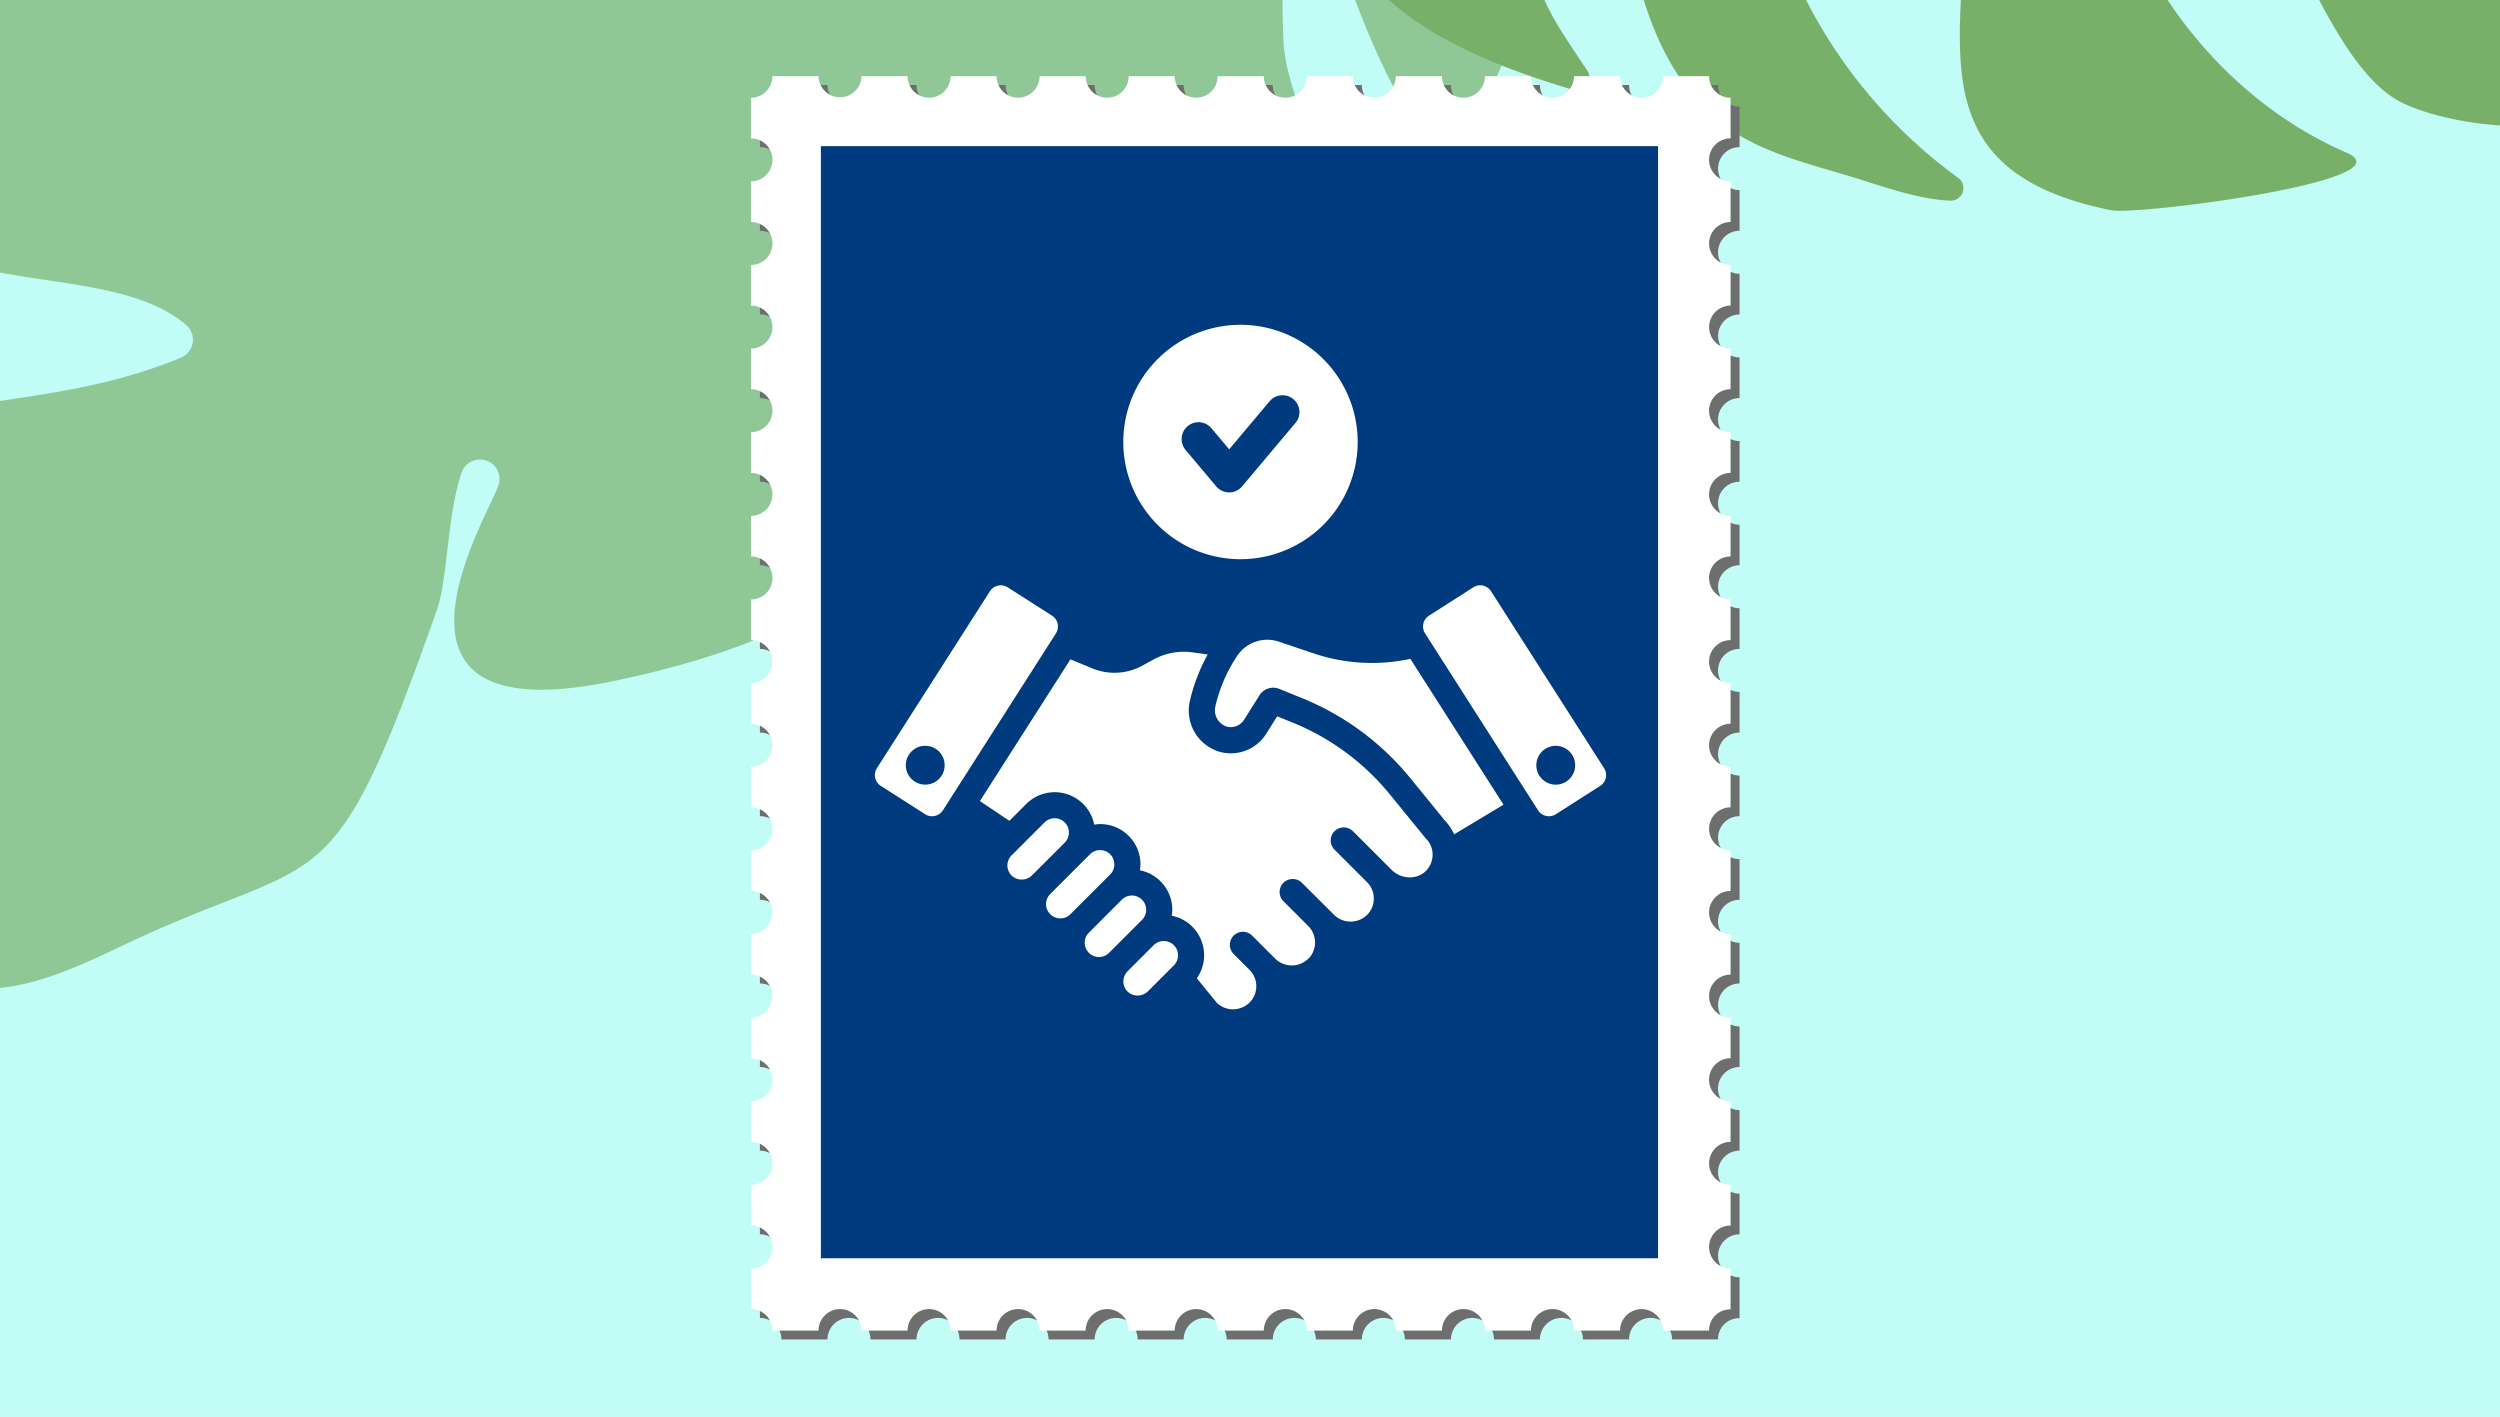
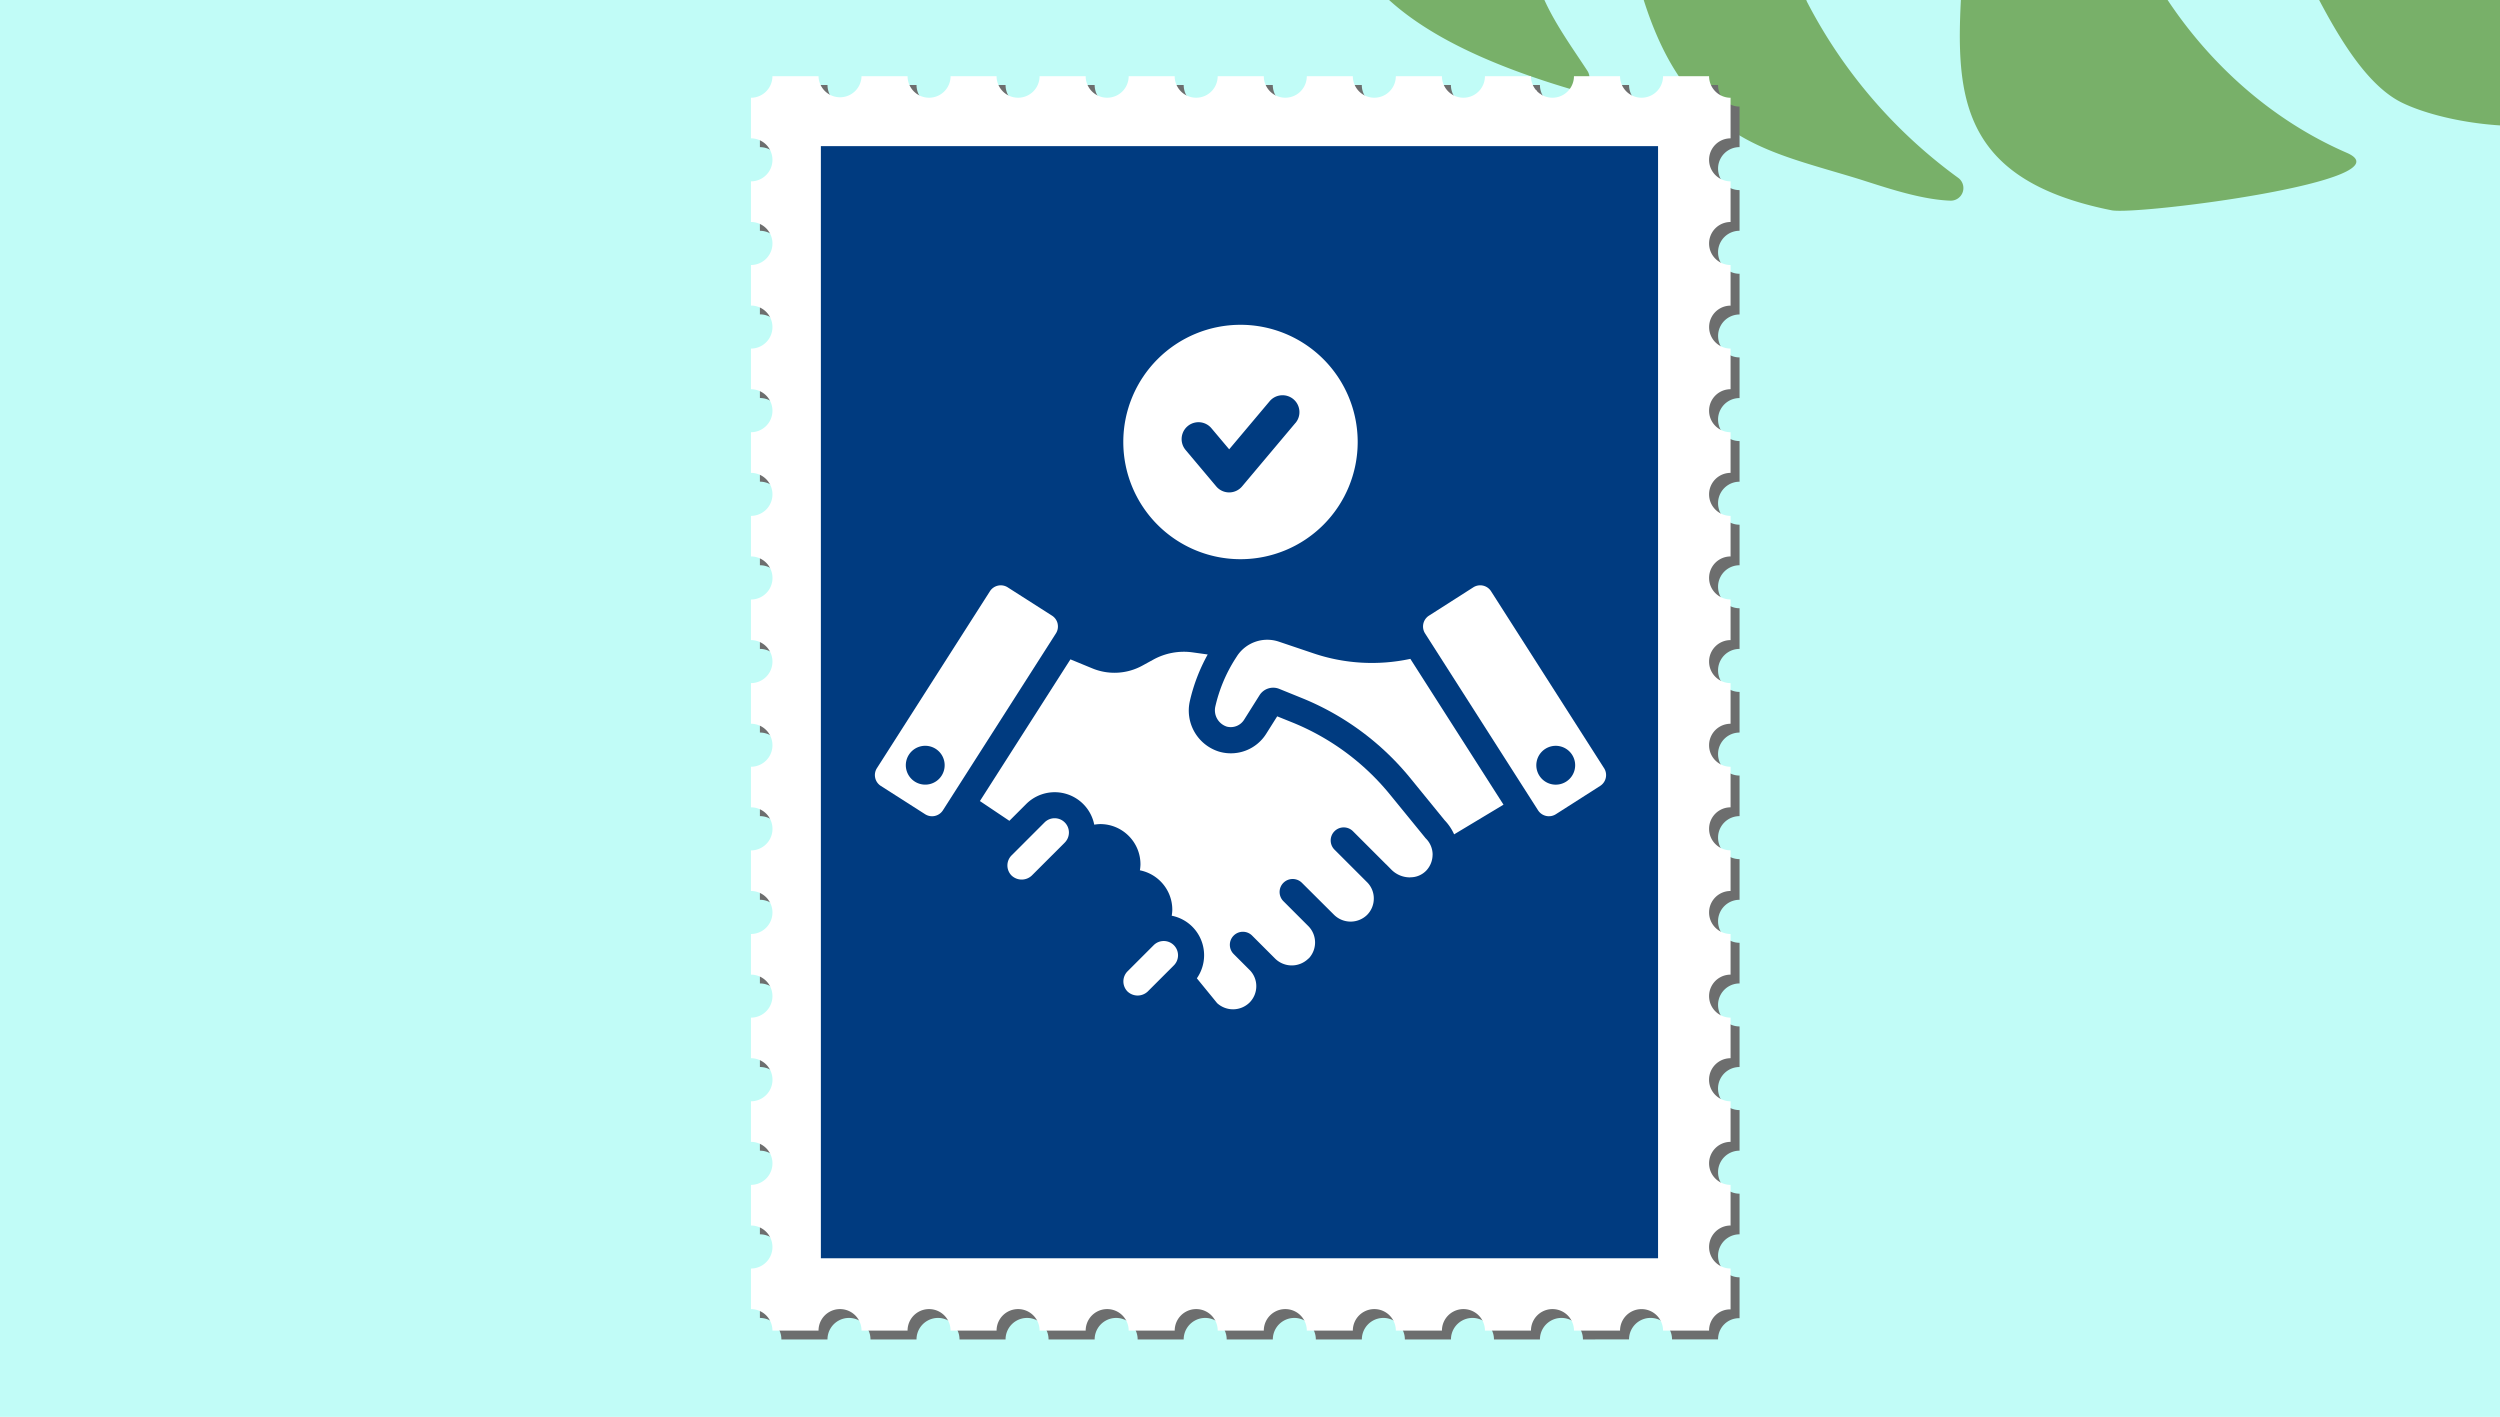
<svg xmlns="http://www.w3.org/2000/svg" width="263" height="149.053" viewBox="0 0 263 149.053">
  <defs>
    <clipPath id="clip-path">
      <rect id="Rectangle_17386" data-name="Rectangle 17386" width="263" height="149" transform="translate(677 1101)" fill="#f9d649" />
    </clipPath>
    <clipPath id="clip-path-2">
      <rect id="Rectangle_17382" data-name="Rectangle 17382" width="163.833" height="375.775" transform="translate(0 0)" fill="#78b069" />
    </clipPath>
    <clipPath id="clip-path-3">
      <rect id="Rectangle_17383" data-name="Rectangle 17383" width="172.808" height="207.647" transform="translate(0 0)" fill="#78b069" />
    </clipPath>
    <clipPath id="clip-path-4">
      <rect id="Rectangle_17384" data-name="Rectangle 17384" width="170.539" height="381.655" fill="#78b069" />
    </clipPath>
    <clipPath id="clip-path-6">
      <rect id="Rectangle_8118" data-name="Rectangle 8118" width="104.002" height="132.908" transform="translate(0 0)" fill="none" />
    </clipPath>
    <clipPath id="clip-path-7">
      <rect id="Rectangle_15577" data-name="Rectangle 15577" width="88.071" height="116.999" fill="#003b80" />
    </clipPath>
    <clipPath id="clip-path-8">
      <rect id="Rectangle_19612" data-name="Rectangle 19612" width="76.921" height="72.009" transform="translate(0 0)" fill="none" />
    </clipPath>
  </defs>
  <g id="leadership-and-conflict-resolution-t" transform="translate(-552.155 -1441.355)">
    <g id="Group_638571" data-name="Group 638571" transform="translate(19.257 867.744)">
      <rect id="Rectangle_17381" data-name="Rectangle 17381" width="263" height="149.053" transform="translate(532.898 573.611)" fill="#c1fcf7" />
      <g id="Mask_Group_632969" data-name="Mask Group 632969" transform="translate(-144.102 -527.389)" clip-path="url(#clip-path)">
        <g id="Group_638335" data-name="Group 638335" transform="translate(472.56 775.326)">
          <g id="Group_638329" data-name="Group 638329" transform="matrix(0.996, -0.087, 0.087, 0.996, 0, 130.364)" opacity="0.423">
            <g id="Group_638328" data-name="Group 638328" transform="translate(0 0)" clip-path="url(#clip-path-2)">
              <path id="Path_1574493" data-name="Path 1574493" d="M121.084,329.354c9.122,8.463,11.22,22.778,13,32.736,1.018,5.7,21.026-3.66,25.117-7.535,7.7-7.294-17.913-52.068-39.522-60.984a.09.09,0,0,1,.064-.169c32.864,8.707,30.79,31.483,38.6,35.715,6.935,3.758,3.859-8.326,1.846-11.735-3.6-6.106-12.568-10.476-13.215-17.964a1.622,1.622,0,0,1,1.856-1.781c4.285.777,8.639,7.523,11.825,10.762,3.248,3.3,8.759-20.72-11.894-29.016-7.157-2.874-26.62-7.4-30.922-14.673-4.218-7.129,40.525,12.467,40.3,9.426-1.321-17.72-52.041-22.464-63.806-44.609-1.638-3.081,13.27,7.331,14.943,8.532,9.969,7.144,36.862,13.327,37.557,6.681,2.4-22.943-28.113-20.442-38.838-27.441-8.507-5.552-24.294-15-26.336-26.041a119.9,119.9,0,0,0,18.969,14.43c52.113,33.775,34.493,5.666,36.894,2.438,4.929-6.627-18.827-13.7-25.647-18.663-29.616-21.556-30.112-31.747-27.045-29.835,14.014,8.741,21.292,33.3,43.8,25.369a1.02,1.02,0,0,0,.669-.92c.145-4.267-6.992-3.954-9.764-8.062-1.988-2.948,6.348.777,5.823-1.608-2.006-9.125-37.034-12.248-39.982-27.046A1.162,1.162,0,0,1,86.757,146c6.527,1.643,20.922,20.307,30.2,4.773,4.43-7.422-26.219-26.148-49.185-46.915-13.281-12.009-4.235-12.365,1.144-5.648,2.7,3.369,24.077,25.563,30.955,20.267,17.513-13.49-38.835-35.511-48.2-53.7C49.927,61.386,82.641,91.846,87.77,84.9c13.153-17.811-20.514-23.4-23.315-25.934C44.526,40.9,41.293,40.22,38.583,35.55,35.356,29.994,36.705-1.228,28.847.037c-8.687,1.4,3.538,31.289,3.063,37.33C25.736,53.762-.942,72.51,2.743,73.893,8.892,76.2,8.6,83.978,10.39,90.552c2.294,8.44,21.887-30.957,21.594-23.228-.495,13.158-27.357,37.052-29.776,39.925-6.422,7.624,3.071,5.328,4.462,6.664,2.448,2.349-2.839,7.741-4.158,12.648-2.7,10.041,26.979-20.534,34.856-35.735a.492.492,0,0,1,.9.085c3.588,12.109-24.125,31.507-28.066,42.971-2.3,6.684,22.321-12.3,22.4-6.933.092,6.676-23.126,12.008-23.649,25.888a2.283,2.283,0,0,0,2.391,2.376c14.681-.889,24.553-25.352,35.982-25.085,4.885.114-1.147,13.6-15.806,25.515-4.25,3.456-30.112,10.267-24.707,13.831,5.671,3.74,15.124-4.436,21.793-3.879a.506.506,0,0,1,.416.69c-2.489,6.029-19.638,11.9-18.413,12.414,6.091,2.57.378,9.737,4.939,14.644,3.742,4.026,27.927-18.1,37.507-32.262,9.311-13.768,3.82,11.452-2.13,16.558-13.4,11.5-6.714,11.21-14.039,16.664C19.7,207.1,23.319,206.311,23.7,218.75c.221,7.3,33.648-26.026,40.918-29.2,1.486,10.7-22.7,22.95-29.3,27.982-2.958,2.252-4.77,5.427-7.467,8.119C25.029,228.461,20.184,229.6,17.78,232c-5.628,5.617-2.668,12.7,4.549,8.277a.5.5,0,0,1,.762.346c.724,5.278-8.819,6.035-8.181,11.1.866,6.855,19.232,2.591,19.732,4.879,1.366,6.246-24.956,7.015-20.544,19.359.752,1.714,5.939,3.292,6.5,1.809,3.681-9.8,18.986-9.378,27.1-13.2,7.938-3.738,17.841-12.489,27.26-11.924a1.3,1.3,0,0,1,.98,1.99c-11.626,18.575-54.723,8.7-52.624,34.4.42,5.136-9.112,7.268-4.733,13.1,2.961,3.947,13.27,3.128,18.991,1.485,12.228-3.514,21.621-13.149,32.5-17.979-27.447,21.826-32.232,26.976-32.692,36.467-.306,6.323.3,18.912,5.681,21.195,0,0,15.253-30.266,36.44-41.662,5.561-2.989-24.105,13.131-25.058,43.2-.565,17.852,20.068,22.39,30.716,30.4,5.047,3.8-3.519-13.569,8.794-27.422,3.384-3.809.2-21.21,6.244-26.008-3.2,9.568-1.759,53.3,13.375,50.107,16.072-3.4,13.348-29.6,7.515-42.566" transform="translate(0.001 -0.001)" fill="#78b069" />
            </g>
          </g>
          <g id="Group_638330" data-name="Group 638330" transform="translate(281.538 317.531) rotate(-77)" clip-path="url(#clip-path-3)">
            <path id="Path_1574494" data-name="Path 1574494" d="M139.189,38.2c-8.991.276-17.62,6.029-26.549,7.249a9.636,9.636,0,0,1-5.3-.589C127.484,9.492,143,18.2,149.809,6.227c2.057-3.615,2.231-4.151-1.862-5.665-12.8-4.731-33.837,21.408-43.785,41.814-6.415-7.658-5.452-26.734-19.206-30.125C58.159,3.643,32.064,27.412,47.81,28.522c5.442.383,33.743-2.5,30.936,8.818-1.569,6.327-24.112-1.763-29.472-1.74-13.954.057-31.3,19.284-27.132,20.477,16.462,4.71,47.118-7.223,51.645-2.8,2.783,2.716-5.362,4.378-7.275,4.97C36.485,67.543,5.591,41.752,2.743,90.092a1.33,1.33,0,0,0,2.279,1.014c2.54-2.651,5.016-5.558,8.118-7.341,11.547-6.641,32.535-7.823,37.915-9.274,3.358-.906,14.724-6.587,17.694-2.86,8.007,10.045-44.861,11.713-61.586,28.42C.736,106.47.956,112.512.4,120.936c-.179,2.7-.746,7.112-.088,10.456a1.328,1.328,0,0,0,2.538.208,52.837,52.837,0,0,1,14.394-19.577c1.444-1.241,33.091-19.5,36.254-2.722,1.361,7.22-7.891,11.369-12.989,13.656-17.515,7.858-38.115.111-37.372,25.165.082,2.77,10.127,29.941,11.46,22.75,4.823-26.016,34.234-40.42,34.849-27.614.47,9.772-26,21.37-28.422,32.162-1.289,5.731-.227,19.309,7.75,25.241,5.3,3.942,10.752,4.916,17.05,5.948,33.064,5.419,26.062-11.48,24.875-25.16-.873-10.063-6.15-32.83-2.5-37.1,4.422-5.168,10.1,16.484,10.662,20.068,3.822,24.338-4.609,26.685-5.342,33.457-.518,4.795,15.851-2.885,20.007-15.157,4.825-14.247-6.728-43.935-11.069-58.33-3.255-10.789,7.234-20.118,8.264-15.01,11.037,54.687,8.2,62.1,20.267,59.927,38.392-6.915-16.462-74.633-12.181-82.046,4.213-7.293,12.508,8.853,14.521,11.356,25.123,31.257,17.877,37.892,19.4,57.246a1.328,1.328,0,0,0,2.062.988c7.543-5.014,29.444-19.3,27.192-37.23-1.927-15.338-26.231-20.23-37.142-27.93-13.68-9.655-16.136-11.984-16.734-15.36-1.868-10.54,29.63,7.989,33.456,10.085,17.494,9.579,20.983,15.04,26.047,31.012a1.331,1.331,0,0,0,2.557-.075c8.471-33.208-3.922-79.982-30.985-79.149" transform="translate(0 0.001)" fill="#78b069" />
          </g>
          <g id="Group_638332" data-name="Group 638332" transform="translate(198.144 416.966) rotate(-160)">
            <g id="Group_638331" data-name="Group 638331" clip-path="url(#clip-path-4)">
              <path id="Path_1574495" data-name="Path 1574495" d="M164.255,108.341c.4-8.772,12.288-30.674,2.294-35.556-8.567-4.186-22.726,4.283-31.744.836a2.045,2.045,0,0,1-.642-3.4c18.247-16.716,40.022-11.068,21.457-46.644-4.133-7.92-8.854-23.04-19.89-23.564-7.219-.343-13.021,6.049-17.57,10.613-16.13,16.186-18.7,10.337-18.367,43.892.033,3.359,2.409,9.745,2.5,14.437a2.051,2.051,0,0,1-4.094.2c-.244-2.846,5.666-30.2-18.282-15.435-41.929,25.854-14.181,42.06-16.3,55.732C61.065,125.846,58.062,90.9,45.257,93.4c-3.345.652-9.752,9.6-12.459,11.972-2.989,2.625-10.615,7.368-11.666,11.344-1.929,7.289,12.181,16.55,15.453,24.5,10.279,24.975,6.657,39.423,2.481,34.521-4.359-5.119-2.872-20.317-6.372-25.717-1.391-2.147-14.856-17.717-16.94-12.606-2.533,6.216-.966,16.052-3.436,22.392-18.79,48.227,10.3,38.164,11.1,74.3a2.045,2.045,0,0,1-3.414,1.59c-5.293-4.982-9.839-18.728-15.629-15.513-1.7.945-15.33,56.908,16.207,96.856,4.195,5.313,10.157,8.684,14.629,13.725,1.374,1.548-.294,3.877-4.22,11.73-7.024,14.047-12.24,17.971-16.746,23.522-2.061,2.54-8.881,8.9-8.055,12.023,1.334,5.057,7.967,6.255,14.885-6.059,30.985-55.134,16.669-32.373,32.8-41.023,4.238-2.272,4.494-5.5,7.228-9.17,10.379-13.954,20.476-4.73,53.036-31.107,2.71-2.2,7.472-7.6,6.181-11.446-1.68-5-7.36-3.5-12.048-4.262-22.168-3.593-19.123-.047-31.692,1.623a2.048,2.048,0,0,1-1.8-3.414c6.143-6.268,26.765-6.291,32.363-9.6,7.273-4.29,8.7-11.327,11.727-18.6,6.465-15.547,21.176-16.7,21.791-34.956.155-4.668-10.667-.263-22.377-.069-5.417.09-15.4-.7-7.895-4.96,4.394-2.493,16.719-5.19,34.205-6.295,11.491-.726,4.827-12.521,11.534-22.544,3.325-4.969,7.376-7.778,7.967-14.27,2.392-26.307-6.922-17.933-26.839-24.577C127.8,134.16,114.774,127.132,121,125.067c6.153-2.041,17.369-1.557,22.606-2.04,12.471-1.155,22.753,8.383,22.52,2.15-.221-5.872-2.147-10.82-1.869-16.836" transform="translate(-0.001 0)" fill="#78b069" />
            </g>
          </g>
          <g id="Group_638334" data-name="Group 638334" transform="translate(325.541 475.168) rotate(-160)" opacity="0.68">
            <g id="Group_638333" data-name="Group 638333" transform="translate(0 0)" clip-path="url(#clip-path-4)">
-               <path id="Path_1574496" data-name="Path 1574496" d="M164.255,108.341c.4-8.772,12.288-30.674,2.294-35.556-8.567-4.186-22.726,4.283-31.744.836a2.045,2.045,0,0,1-.642-3.4c18.247-16.716,40.022-11.068,21.457-46.644-4.133-7.92-8.854-23.04-19.89-23.564-7.219-.343-13.021,6.049-17.57,10.613-16.13,16.186-18.7,10.337-18.367,43.892.033,3.359,2.409,9.745,2.5,14.437a2.051,2.051,0,0,1-4.094.2c-.244-2.846,5.666-30.2-18.282-15.435-41.929,25.854-14.181,42.06-16.3,55.732C61.065,125.846,58.062,90.9,45.257,93.4c-3.345.652-9.752,9.6-12.459,11.972-2.989,2.625-10.615,7.368-11.666,11.344-1.929,7.289,12.181,16.55,15.453,24.5,10.279,24.975,6.657,39.423,2.481,34.521-4.359-5.119-2.872-20.317-6.372-25.717-1.391-2.147-14.856-17.717-16.94-12.606-2.533,6.216-.966,16.052-3.436,22.392-18.79,48.227,10.3,38.164,11.1,74.3a2.045,2.045,0,0,1-3.414,1.59c-5.293-4.982-9.839-18.728-15.629-15.513-1.7.945-15.33,56.908,16.207,96.856,4.195,5.313,10.157,8.684,14.629,13.725,1.374,1.548-.294,3.877-4.22,11.73-7.024,14.047-12.24,17.971-16.746,23.522-2.061,2.54-8.881,8.9-8.055,12.023,1.334,5.057,7.967,6.255,14.885-6.059,30.985-55.134,16.669-32.373,32.8-41.023,4.238-2.272,4.494-5.5,7.228-9.17,10.379-13.954,20.476-4.73,53.036-31.107,2.71-2.2,7.472-7.6,6.181-11.446-1.68-5-7.36-3.5-12.048-4.262-22.168-3.593-19.123-.047-31.692,1.623a2.048,2.048,0,0,1-1.8-3.414c6.143-6.268,26.765-6.291,32.363-9.6,7.273-4.29,8.7-11.327,11.727-18.6,6.465-15.547,21.176-16.7,21.791-34.956.156-4.668-10.667-.263-22.377-.069-5.417.09-15.4-.7-7.895-4.96,4.394-2.493,16.719-5.19,34.205-6.295,11.491-.726,4.827-12.521,11.534-22.544,3.325-4.969,7.376-7.778,7.967-14.27,2.392-26.307-6.922-17.933-26.839-24.577C127.8,134.16,114.774,127.132,121,125.067c6.153-2.041,17.369-1.557,22.606-2.04,12.471-1.155,22.753,8.383,22.52,2.15-.221-5.872-2.147-10.82-1.869-16.836" transform="translate(-0.001 0)" fill="#78b069" />
-             </g>
+               </g>
          </g>
        </g>
      </g>
      <g id="stamp-green" transform="translate(611.898 581.611)">
        <g id="Group_628062" data-name="Group 628062" transform="translate(0 0)" clip-path="url(#clip-path-6)">
          <path id="Path_699164" data-name="Path 699164" d="M100.873,141.407a2.262,2.262,0,0,1,4.524,0h4.842a2.211,2.211,0,0,1,2.262-2.233v-4.3a2.262,2.262,0,0,1,0-4.524v-4.276a2.262,2.262,0,0,1,0-4.524v-4.268a2.266,2.266,0,0,1,0-4.532v-4.268a2.262,2.262,0,0,1,0-4.524V99.681a2.262,2.262,0,0,1,0-4.524V90.881a2.262,2.262,0,0,1,0-4.524V82.089a2.262,2.262,0,0,1,0-4.524V73.289a2.262,2.262,0,0,1,0-4.524V64.488a2.262,2.262,0,0,1,0-4.524V55.7a2.262,2.262,0,0,1,0-4.524V46.9a2.262,2.262,0,0,1,0-4.524V38.1a2.258,2.258,0,0,1,0-4.517V29.3a2.262,2.262,0,0,1,0-4.524V20.5a2.262,2.262,0,0,1,0-4.524V11.711a2.269,2.269,0,0,1-2.262-2.266H105.4a2.262,2.262,0,0,1-4.524,0H96.024a2.262,2.262,0,0,1-4.524,0H86.659a2.262,2.262,0,0,1-4.524,0h-4.85a2.262,2.262,0,0,1-4.524,0H67.92a2.262,2.262,0,0,1-4.524,0H58.547a2.262,2.262,0,0,1-4.524,0H49.181a2.262,2.262,0,0,1-4.524,0H39.808a2.262,2.262,0,0,1-4.524,0H30.442a2.262,2.262,0,0,1-4.524,0H21.076a2.262,2.262,0,0,1-4.524,0H11.7a2.267,2.267,0,0,1-2.259,2.266V15.98a2.262,2.262,0,0,1,0,4.524V24.78a2.262,2.262,0,0,1,0,4.524v4.268a2.262,2.262,0,0,1,0,4.524v4.276a2.262,2.262,0,0,1,0,4.524v4.276a2.262,2.262,0,0,1,0,4.524v4.268a2.266,2.266,0,0,1,0,4.532v4.269a2.262,2.262,0,0,1,0,4.524v4.276a2.262,2.262,0,0,1,0,4.524v4.268a2.266,2.266,0,0,1,0,4.532v4.269a2.262,2.262,0,0,1,0,4.524v4.276a2.262,2.262,0,0,1,0,4.524v4.268a2.266,2.266,0,0,1,0,4.532v4.269a2.262,2.262,0,0,1,0,4.524v4.276a2.262,2.262,0,0,1,0,4.524v4.274a2.256,2.256,0,0,1,2.26,2.26h4.849a2.262,2.262,0,0,1,4.524,0h4.842a2.262,2.262,0,0,1,4.524,0h4.843a2.262,2.262,0,0,1,4.524,0h4.849a2.262,2.262,0,0,1,4.524,0h4.842a2.262,2.262,0,0,1,4.524,0H63.4a2.262,2.262,0,0,1,4.524,0h4.842a2.262,2.262,0,0,1,4.524,0h4.85a2.262,2.262,0,0,1,4.524,0H91.5a2.262,2.262,0,0,1,4.524,0Z" transform="translate(-8.499 -8.5)" fill="#6d6e6e" />
          <path id="Path_699165" data-name="Path 699165" d="M91.429,131.963a2.262,2.262,0,0,1,4.524,0h4.842a2.21,2.21,0,0,1,2.262-2.233v-4.3a2.262,2.262,0,0,1,0-4.524V116.63a2.262,2.262,0,0,1,0-4.524v-4.268a2.266,2.266,0,0,1,0-4.532V99.037a2.262,2.262,0,0,1,0-4.524V90.237a2.262,2.262,0,0,1,0-4.524V81.437a2.262,2.262,0,0,1,0-4.524V72.645a2.262,2.262,0,0,1,0-4.524V63.845a2.262,2.262,0,0,1,0-4.524V55.044a2.262,2.262,0,0,1,0-4.524V46.252a2.262,2.262,0,0,1,0-4.524V37.452a2.262,2.262,0,0,1,0-4.524V28.652a2.258,2.258,0,0,1,0-4.517V19.86a2.262,2.262,0,0,1,0-4.524V11.06a2.262,2.262,0,0,1,0-4.524V2.267A2.269,2.269,0,0,1,100.795,0H95.953a2.262,2.262,0,0,1-4.524,0H86.58a2.262,2.262,0,0,1-4.524,0H77.215a2.262,2.262,0,0,1-4.524,0h-4.85a2.262,2.262,0,0,1-4.524,0H58.476a2.262,2.262,0,0,1-4.524,0H49.1a2.262,2.262,0,0,1-4.524,0H39.737a2.262,2.262,0,0,1-4.524,0H30.364A2.262,2.262,0,0,1,25.84,0H21a2.262,2.262,0,0,1-4.524,0H11.632A2.262,2.262,0,0,1,7.109,0H2.259A2.267,2.267,0,0,1,0,2.267V6.536A2.262,2.262,0,0,1,0,11.06v4.276A2.262,2.262,0,0,1,0,19.86v4.268a2.262,2.262,0,0,1,0,4.524v4.276a2.262,2.262,0,0,1,0,4.524v4.276a2.262,2.262,0,0,1,0,4.524V50.52a2.266,2.266,0,0,1,0,4.532v4.269a2.262,2.262,0,0,1,0,4.524v4.276a2.262,2.262,0,0,1,0,4.524v4.268a2.266,2.266,0,0,1,0,4.532v4.269a2.262,2.262,0,0,1,0,4.524v4.276a2.262,2.262,0,0,1,0,4.524v4.268a2.266,2.266,0,0,1,0,4.532v4.269a2.262,2.262,0,0,1,0,4.524v4.276a2.262,2.262,0,0,1,0,4.524V129.7a2.256,2.256,0,0,1,2.26,2.26H7.109a2.262,2.262,0,0,1,4.524,0h4.842a2.262,2.262,0,0,1,4.524,0H25.84a2.262,2.262,0,0,1,4.524,0h4.849a2.262,2.262,0,0,1,4.524,0h4.842a2.262,2.262,0,0,1,4.524,0h4.849a2.262,2.262,0,0,1,4.524,0h4.842a2.262,2.262,0,0,1,4.524,0h4.85a2.262,2.262,0,0,1,4.524,0h4.842a2.262,2.262,0,0,1,4.524,0Z" transform="translate(0 0.018)" fill="#fff" />
          <path id="Path_699174" data-name="Path 699174" d="M70.07,96.875a.112.112,0,0,1,.082-.052c-.04.106-.105.112-.082.052M70.7,20.315c-.008-.115-.206-.163-.223-.146a.062.062,0,0,0,.037.11c.032,0,.077.026.186.037M68.576,51.479s.036-.017.007-.062c-.042.015-.048.063-.007.062m1.176,70.946c-.053,0-.112.051-.111.093s.021.054.111-.093m.784-89.291a.119.119,0,0,0,0-.151c-.035-.054-.086-.006-.086.08,0,.065.051.106.088.071m-.723,25a.421.421,0,0,1,.1.108c.408.017.656.017.73.012.121-.063.1-.092.081-.128-.03-.071-.129-.073-.379-.009-.1.025-.121.024-.155-.005-.071-.062-.372-.045-.375.021m-.5-20.025c.037.143.143.148.172.1s-.088-.1-.172-.1M94.937,68.883c.061-.076.093-.094.176-.185a.475.475,0,0,1-.123-.072c-.077-.064-.086-.054-.1.111-.01.107,0,.137.049.146m-26.2,28.749c.044-.011.054-.058.014-.061,0,0-.038.013-.014.061m-.086,42.952c.062.007.065,0-.008-.137-.059.135-.068.129.008.137m2.553-71.8c.123.019.132-.068.083-.1s-.116.066-.083.1m-2.2,46.931c0-.087-.064-.146-.109-.1.057.155.109.16.109.1m.422-25.4c.026-.034-.024-.049-.051.017Zm-.753,5.308c0,.049.019.05.237.024-.185-.114-.237-.1-.237-.024m.681-68.943c.033-.051-.039-.111-.1-.087-.01.132.07.141.1.087m.084-2.693c0,.1.073.112.143.031-.092-.137-.143-.118-.143-.031m-.276,118.088c-.021.065.07.037.113,0s-.022-.143-.07-.141c-.027,0-.052.083-.042.145m.742-32.44a.542.542,0,0,0,.223-.04.115.115,0,0,1,.116-.012.671.671,0,0,0,.177.018.453.453,0,0,1,.247.043.57.57,0,0,0,.333-.035c.023-.039-.014-.061-.215-.128-.154-.051-.18-.072-.131-.105-.187-.087-.216-.087-.318-.047a.574.574,0,0,1-.244.03c-.165,0-.27.018-.272.059-.075.185.032.257.085.217m11.3,16.662c.1-.053.137-.059.166-.027a.6.6,0,0,0,.284.04,1.116,1.116,0,0,1,.315.032c.085.041.07.044.2-.042s.143-.154.031-.185a2.831,2.831,0,0,0-.8.039.136.136,0,0,1-.131,0,3.531,3.531,0,0,0-1.042.056c-.092.077,0,.108.344.111a3.622,3.622,0,0,1,.416.022.359.359,0,0,0,.217-.049m4.06-5.263c.027.056.05.056.177,0s.11-.112-.037-.128c-.132-.014-.185.034-.141.126m-.9-94.434a.961.961,0,0,0,.347.023c.315-.106.348-.142.292-.3-.03-.084-.075-.138-.128-.15a7.721,7.721,0,0,0-1.735.216c-.028.031.024.047.066.068.1.054.342.01.34-.062,0-.04.19-.039.222,0-.1.035-.057.1.061.142s.125.042.208-.034a.309.309,0,0,1,.141-.081.141.141,0,0,0,.094-.068c.042-.067.043-.067.164,0,.146.086.137.14-.023.144-.125,0-.172.1-.048.1m-3.84,109.779c-.051.063-.005.119.1.122.057-.173-.037-.2-.1-.122m.525-111.343a.1.1,0,0,0,.073.036c.021-.052-.012-.068-.073-.036m4.677,110.111c.1.041.261.044.262,0,0-.063-.17-.109-.262,0M77.693,28.486a.187.187,0,0,0-.157,0c-.021.017-.055.019-.114,0a.245.245,0,0,0-.177.017c.038.042.191.029.3.008l.148-.026m-5.606,95.781c-.052.01-.045.046-.045.046.052-.01.045-.046.045-.046M81.658,43.04a.836.836,0,0,1-.181.1c0,.032.029.031.126,0,.081-.029.105-.073.055-.1m-4.315,68.678c-.019.03.142.141.168.115a.086.086,0,0,0-.066-.153.419.419,0,0,0-.1.038m-4.963,7.106c.081-.035.132-.106-.021-.109-.161.126-.1.162.021.109m5.16-53.566c-.025.021-.026.117,0,.118.042,0,.077-.077,0-.118m4.765,65.3c-.1-.04-.211,0-.213.073,0,.059.05.061.213-.073M79.314,86.5c-.012-.046-.05-.031-.073,0l.073,0M70.232,57.75c-.074.058-.023.083.113.056-.008-.025-.059-.05-.113-.056m-9.39,25.492c-.041.039-.049.069-.024.092.046.044.084.008.024-.092m.072-3.939-.043-.061c-.012.056.028.08.043.061m-.839,5.652a.426.426,0,0,1,.135-.14c-.134-.032-.159.142-.135.14m.445,20.392c-.029-.036-.081-.057-.212-.077.012.086.179.147.212.077m.024-62.711c-.038-.037-.127.066-.127.146,0,.117.1.1.123-.023a.389.389,0,0,0,0-.123M61,110.454a.647.647,0,0,1,.191.125.252.252,0,0,0,.285.1c0-.032-.015-.073-.014-.121,0-.07-.013-.086-.076-.081a.927.927,0,0,1-.212-.025c-.087-.02-.147-.018-.174.006M61.24,58.72a.065.065,0,0,0,.123.031c.024-.036-.086-.2-.144-.149a.382.382,0,0,1,.021.118m.007-21.8c-.016.039.008.051.03.052.016-.04-.009-.052-.03-.052M55.577,91.252a.093.093,0,0,0,.055.021s0-.029-.055-.021m-.493,42.567a.375.375,0,0,0,.326.194c.085-.018.1-.047.061-.187l-.387-.007m6.853-12.5a.351.351,0,0,0-.2,0c-.1.015-.064.056.073.086s.248-.047.128-.087m-6.183-3.559c.109.1.185.043.117-.09-.035-.067-.081-.1-.249-.187-.029.1-.054.138-.084.147a.072.072,0,0,0-.023.129c.163-.052.186-.048.239,0m3.728-65.812c0-.062-.042-.142-.074-.142-.05,0-.036.089.074.142m-.091-16.771s.018.026.109.011c-.078-.042-.107-.045-.109-.011m-.8-4.87a.111.111,0,0,0,.067.076c.072.019.061-.043-.067-.076m-2.221-8.88c-.1-.082-.137-.056-.107-.005a.059.059,0,0,0,.107.005M61.635,51.91c-.156.03-.11.331-.029.331.1,0,.121-.257.029-.331m5.108,43.914c-.072.086-.059.133-.039.162.127.153.125.077.116-.011-.016-.155-.018-.158-.077-.152M66.66,78.451c.02-.058-.016-.134-.057-.12s-.086.126-.067.152.106.019.124-.033M67.694,143.5c.038.043.152.036.164-.01s-.083-.107-.139-.1-.058.072-.025.11m-.911-80c.041.016.121,0,.1-.024s-.128-.025-.1.024m.69,34.361c0-.026-.049-.042-.075-.025.014.054.078.049.075.025m-.439-55.3c-.079-.041-.428-.052-.427-.013a.339.339,0,0,0-.205.066.317.317,0,0,1-.194.067c-.1-.005-.147.03-.094.071a.376.376,0,0,0,.187.013c.045.118.126.13.154.06a.166.166,0,0,0,0-.069c.109-.008.234-.016.319-.02.308-.014.423-.091.263-.175m.039,44.59c-.038-.058-.179-.02-.179.048-.141.048-.111-.267-.023-.284.154.025.156.012.111-.073-.079-.146-.361-.172-.322-.029.029.254.027.276-.013.3.041.173.019.2-.092.2-.13.184.042.238.11.173s.135,0,.1.086c.112-.089.158-.124.2-.124.149-.135.151-.236.11-.3m.219-1.021s-.058.012-.034.053c.026,0,.048-.037.034-.053m-.559-22.95c.063.07.126.048.117.014s-.1-.053-.117-.014M65.921,18.97c-.036,0-.118.082-.118.082,0,.023.062.02.118-.082m-1.866,1.681c.025.038.088.039.149,0s0-.207-.056-.207c-.042,0-.117.167-.093.2M61.931,138.616c-.049-.057-.16-.065-.192-.015-.012.019-.06.025-.107.013-.045.114.014.106.072.1.235-.028.272-.044.227-.1m.517-11.919c-.026,0-.074,0-.074,0a.051.051,0,0,0,.074,0m3.123-7.014c-.007-.032-.044-.04-.08-.051-.063.06.051.09.08.051m-.255-19.866c-.138,0-.185.05-.076.086a.857.857,0,0,1,.121.053c.118.065.169.045.127-.049-.03-.07-.062-.086-.172-.09m-.432,24.434c.048.074.265.01.265-.079a.18.18,0,0,0-.188-.136.184.184,0,0,0-.076.214M115.6,77.69a.148.148,0,0,0-.061-.02c-.023.035,0,.044.061.02m2.837,49.018c.038-.056-.057-.1-.135-.062.044.106.1.106.135.062M115.388,15.785a.374.374,0,0,0-.107-.01l-.132.006c.008.065.236.049.238,0m-.241,122.285c.014-.029,0-.044-.034-.028,0,.056.022.055.034.028m-9.6-110.091c.049-.049.005-.074-.025-.054s-.007.055.025.054m12.265-10.692c.028-.078,0-.112-.024-.12-.028.078,0,.112.024.12m-.712,106.9c.013-.078-.012-.1-.057-.05a.346.346,0,0,0,.057.05M115.959,16.2a.736.736,0,0,1,.374.117c.079.023.044-.089-.006-.132-.2-.169-.229-.207-.244-.244-.029-.075-.084-.1-.118-.052-.089.03-.163.045-.229.064-.112.032-.124.033-.155.006s-.126-.043-.128-.018c.057.019.154.046.161.093.011.079.061.14.106.131a2.089,2.089,0,0,0,.238.036m-.243,43.807-.078,0c.031.058.063.06.078,0m-13.027,50.15c-.056.029-.142-.007-.139-.059a.285.285,0,0,1-.3.032.147.147,0,0,0-.128,0c-.047.048.063.039.063.039a2.436,2.436,0,0,1,.548.032c.119-.059,0-.068-.04-.046m.125-91.4c.071,0,.15.006.232.007-.04-.086-.117-.177-.162-.177s-.064.088-.07.17m1.675,5.974c.02.058.107.062.157.007-.044-.1-.172-.052-.157-.007m-1.937,107.351c-.072-.053-.1-.032-.076.048a.263.263,0,0,0,.076-.048m1.474-80.023a.757.757,0,0,1-.129-.076c-.125-.09-.22-.06-.186.058a.11.11,0,0,1-.032.138c-.072.075-.047.118.1.168.082.028.125.056.142.094.112.125.14.092.132-.009a1.663,1.663,0,0,1,0-.226c.011-.117.008-.131-.032-.146m-.315-4.206c.031-.038-.033-.052-.063.021a.166.166,0,0,0,.063-.021m-.107-14.2a.478.478,0,0,0,.272-.039c-.147-.048-.288.02-.272.039M118.266,54.37c.05.115.139.048.138-.014s-.109-.052-.138.014M101.7,61.538a.331.331,0,0,0-.143-.032c-.107,0-.133.009-.118.048a.988.988,0,0,0,.261-.016M54.272,21.326a.1.1,0,0,0-.163.046c.006.05.118.019.163-.046m64.982,3.841c.04-.048-.055-.119-.1-.074-.024.024-.024.039.1.074M53.863,77.074l.023.046c.023-.057.013-.078-.023-.046m-3.354,66.382c-.026,0-.055,0-.159.062a.286.286,0,0,0,.159-.062m-6.3-123.912c.044.04.265.046.289.007s-.046-.1-.167-.1c-.088,0-.16.055-.122.09M45.92,65.577a.117.117,0,0,0,.173.021c-.07-.116-.2-.076-.173-.021M43.479,20.238a.132.132,0,0,0,.005.054c.025.024.038-.01-.005-.054m5.936,67.026c.035,0,.069-.017.127-.017-.067-.135-.091-.112-.127.017m.365-28.419c.054.164.1.146.1-.041,0-.152,0-.152-.1-.216-.118-.076-.1-.074-.2-.021a1.01,1.01,0,0,1-.126.055c-.054.015-.051.1.006.186a.374.374,0,0,1,.223-.08c.055.006.07.023.1.118M41.66,80.872c-.025.125.046.151.076.1s-.011-.1-.076-.1m4.6,49.857c.043,0,.05-.018,0-.128a2.221,2.221,0,0,1-.315.051c.228.128.271.079.311.077M44.891,20.8c0-.058-.094-.078-.121-.025.077.094.119.078.121.025M41.383,126.464c-.119-.016-.137-.015-.138.007a.568.568,0,0,0,.1.115c.09-.031.093-.039.04-.122m-.106-55.676c.094.06.132-.005.134-.12,0-.075,0-.075-.147-.022-.021.075-.014.155.014.141m-.184-22.683c.087-.08-.116-.066-.121,0,.024.05.084.048.121,0m-.651-24.244c.131.088.2.006.159-.05a.09.09,0,0,0-.159.05m.852-4.234c.04-.046.034-.069-.059-.219a.461.461,0,0,0-.095.076c-.081.084-.2.094-.2.018a.3.3,0,0,0-.132-.022c-.1.007-.129,0-.122-.036s-.085-.136-.142-.139-.024.085.044.126c-.045.213,0,.248.042.285.09.086.187.057.134-.04a.415.415,0,0,0,.524-.048M41.6,98.8c.088-.028.12-.052.095-.071a.333.333,0,0,0-.21.08c-.006.031-.007.031.116-.009m-.686-58.766c.033-.048,0-.056-.127-.032,0,.072.1.067.127.032m.391-12.846c.083-.066.056-.109-.074-.117-.176-.009-.3.129-.146.163a.236.236,0,0,0,.22-.046M52.375,52.243a.227.227,0,0,1,.106-.013c.023.006.05,0,.032-.109a1.394,1.394,0,0,1-.222-.044c-.2.113-.072.223.084.167M50.723,36.206c.079.122.144.084.122-.072-.029-.206-.113-.274-.2-.164-.068.084-.068.084-.137,0a.163.163,0,0,0-.162-.073c-.055-.049-.02-.058.048-.1.112-.164.084-.2.051-.214a.859.859,0,0,1-.123-.05c-.153-.078-.315.067-.188.169a.153.153,0,0,1,.031.225c.008.112.026.17.026.22,0,.123.119.151.273.064s.207-.084.262,0m1.423,38.466c-.07.107-.033.131.026.111s.05-.111-.026-.111m.176-34.221a1.191,1.191,0,0,0-.084-.176c-.029-.1-.134-.066-.151.046-.027.178.083.239.235.131m.7-13.307c-.066-.061-.073-.061-.132-.008.054.132.2.139.2.1a.408.408,0,0,0-.068-.093m.917,76.26a.209.209,0,0,0-.264-.048c-.075.043-.039.064.157.1.172.027.172.027.107-.047m-.92-36.776a.5.5,0,0,1,.077.085c.055-.022-.027-.092-.077-.085m.554,59.213a.3.3,0,0,0,.094.013c-.088-.058-.128-.05-.094-.013m-.9-45.143a.13.13,0,0,0-.051.049c0,.048.061.035.051-.049M51.35,41.852c0-.053-.061-.065-.155-.03,0,.1.155.085.155.03M51.6,38.2s.056,0,.1-.115c-.06,0-.139.092-.1.115m.393-20.916c.041,0,.077-.064.062-.11.057-.142-.048-.129-.092-.088a.688.688,0,0,1,.03.2m-.415,81.325a.457.457,0,0,0-.475-.022c-.073.074-.048.192.04.192a3.2,3.2,0,0,0,.437.04c.07-.048.088-.132,0-.211m.2-81.1c.009.1.049.137.087.07a.142.142,0,0,0-.087-.07M51.3,129.851a1.274,1.274,0,0,0-.089.158c-.045.076-.05.1-.031.15a.481.481,0,0,1,.027.135c.112.093.181-.036.132-.065.044-.269.03-.378-.039-.378m.425-93.377c.1.05.127-.023.09-.059a.054.054,0,0,0-.09.059m-22.4,8.174c0-.037-.028-.021-.028-.021-.023.03-.009.04.028.021M39.2,112.484l.118-.006a.721.721,0,0,0-.4.011,2.692,2.692,0,0,0,.286-.005M28.036,81.171c.1-.067.065-.1-.106-.106-.108,0-.135.008-.137.059,0,.086.143.114.242.047m-.612-26.058c-.092-.038-.13-.021-.131.014s.066.024.131-.014m2.538,2.378c-.023-.045-.225-.044-.225-.044,0,.026.2.065.225.044M38.028,72.74c.012.034.185.052.26.027s.054-.069-.022-.108-.258.025-.239.081m1.02-27.875.034.037c.018-.066-.031-.077-.034-.037m-.391,90.04-.14-.038c-.07.063-.023.084.14.038M27.191,86.341a.146.146,0,0,0,.043-.131c-.112-.046-.114-.046-.13,0-.038.1.031.206.087.135m87.918,28.023c-.1.009-.117.093-.082.093.067,0,.106-.044.082-.093M96.46,120.231c.12.094.12.094.077.154-.073.1.091.148.268.075.122-.051.189-.04.208.033.059-.045.29-.193.359-.152.025.015.052.008.1-.029a.7.7,0,0,1,.1-.054c.075-.088.112-.1.292-.125.213-.03.213-.03.223-.107s-.065-.107-.137-.138a.7.7,0,0,0-.149-.041,6.141,6.141,0,0,1-.808.1c-.081.109-.175.117-.231.054-.08-.088-.295-.051-.248.043-.162.086-.143.113-.056.182m14.587-96.459c-.075-.062-.129-.132-.119-.157-.223.023-.306.111-.306.172s.135.01.151-.048c.205.067.253.1.288.135.066.07.123.088.123.039a1,1,0,0,0-.137-.141m-11.04,10.654c0-.035-.087-.093-.115,0,.034.045.122.043.115,0m-1.128,78.612c-.028.038.062.1.1.067,0-.084-.077-.092-.1-.067m.558,28.115a.313.313,0,0,0-.11.036.534.534,0,0,1-.133.066.416.416,0,0,0,.374.036,1.071,1.071,0,0,1,.387-.039.648.648,0,0,0,.232-.013c.074,0,.143.02.144.043,0,0,.009-.007-.055-.1a.508.508,0,0,0-.138-.249c-.128.117-.186.133-.232.1-.02.041-.006.056.048.115a3.6,3.6,0,0,0-.516.01m.745-43.007a.11.11,0,0,0,.055.047c.027-.086-.051-.1-.055-.047m-1.32,29.148c.075-.026.072-.059.053-.078-.075.026-.072.059-.053.078m-2.2-44.357c.016.023.073.013.074-.012,0,0-.02-.011-.074.012m-.079-2.958a.453.453,0,0,1-.152.1c0,.036.07.048.128.022s.076-.1.023-.122m1.676,59.693c-.041.023-.019.1.029.1s.075-.025-.029-.1m2.443-120.541c0-.081-.064-.123-.114-.075.069.159.114.153.114.075m-.013,29.05c0,.026.089.014.089-.046-.029-.013-.093.02-.089.046M88.92,135.137c.174.047.211-.03.143-.069-.049-.029-.144.017-.143.069m-.217-20.6c-.02-.019-.02-.019-.1.029,0,.073.129,0,.1-.029m1.93-81.316c.133.038.388.046.388.016,0-.048-.092-.13-.158-.141a.288.288,0,0,1-.14-.138c-.039-.069-.09-.126-.114-.126-.055,0-.057.075,0,.126.029.028.019.065-.038.142-.077.1-.035.182.067.122M87.9,99.39c.07-.024.051-.111-.024-.111-.113.07-.031.13.024.111m4.4-7.335s-.034-.013-.121.064a.211.211,0,0,0,.121-.064M90.9,94.4c0-.066-.079-.188-.122-.188-.064,0-.065.007-.013.117.033.071.135.124.135.071M87.72,102.33c.2.1.249.105.333.018.115-.12.11-.237-.011-.232-.3.012-.48.134-.323.214m.78-41.108a.551.551,0,0,0,.285-.039c.081-.067-.121-.061-.285.039M90.613,48.1c-.025-.068-.1-.049-.122.03.062.138.147.038.122-.03m.244,9.963c.032.063.037.108.015.121-.045.025-.05.117-.006.118a.5.5,0,0,0,.109-.095c.086-.109.073-.188-.037-.22s-.132-.029-.08.076M74.765,20.528c-.006.078.062.077.114.079a1.249,1.249,0,0,0-.114-.079m.446,100.91c.045-.043.021-.13-.127-.233.026.128.1.261.127.233M95.1,135.474c-.1.014-.093.036-.056.065.061.049.1,0,.056-.065m7-119.854c0,.037.1.035.121,0a.33.33,0,0,0-.08-.079.1.1,0,0,0-.041.082M84.852,51.44c-.116-.034-.152-.027-.2.007-.02.1.074.1.2-.007m.1-7.464a.145.145,0,0,1-.1-.07c-.066-.108-.093-.083-.1.09-.006.193.117.248.232.1.066-.083.055-.121-.036-.123m0,91.387c.3.06.31.047.288-.051-.013-.056-.033-.079-.074-.089-.257-.057-.271.094-.213.14m9.6-76.993a.2.2,0,0,0-.272-.07c-.107.082-.3.105-.364.044s-.224-.068-.184.008a1.2,1.2,0,0,1,.05.112c.011.03.075.062.143.073.145.022.11.084-.087.154-.068.024-.112.063-.115.1.146.022.3.043.463.062,0-.21.083-.31.167-.285s.246-.13.2-.2m7.793,23.457c-.032.095-.029.1.062.137.047.019.069.015.113-.083-.049-.179-.13-.186-.175-.053M93.881,72.12l-.31.005c.023.019.08.047.126.081.1.071.12.074.2.025a.218.218,0,0,1,.133-.019.777.777,0,0,0,.39-.1l-.335,0a.261.261,0,0,1-.207,0m8.776-46.258a1.325,1.325,0,0,1-.282.067c-.192.021-.209.066-.051.132-.07.166-.042.163.009.179s.069.014.115-.032a.355.355,0,0,1,.232-.164c.071-.13.053-.157-.023-.183m-.15,75.036c.043-.1-.05-.154-.157-.093.048.152.129.156.157.093M94.463,51.942c-.016.016.016.084.071.062.013-.022-.053-.08-.071-.062m.363-35.519c-.031-.159-.274-.173-.377-.094-.048.038.095.175.192.184.126.012.239-.043.185-.09m7.4,36.379c.034-.2-.1-.311-.174-.222.074.095.062.142-.031.233a1.979,1.979,0,0,0,.205-.011m-51.437,25.5a.139.139,0,0,0,.107,0c-.08,0-.106-.074-.042-.119-.14-.084-.187-.068-.187-.042,0,.051.084.16.122.16m-.582,1.9a.063.063,0,0,0-.047-.112c-.07.074.021.138.047.112m-.118.979c-.115-.035-.159.031-.109.164a.658.658,0,0,1,.042.167c0,.073.049.1.1.052.066-.266.048-.358-.031-.383m.126,25.175c.066.013.067-.022.006-.144-.1-.012-.1.122-.006.144m.1-75.828a.157.157,0,0,0-.105-.042c0,.03.024.055.105.042m-.476,51.829a1.16,1.16,0,0,0-.2-.066c.1.127.108.128.2.066m.225-27.9c-.037-.127-.087-.151-.157-.074-.034.038-.029.062.027.119.115.117.172.1.13-.045m-.186,35.824s-.04.007-.049.026c.085.026.1-.013.049-.026m.162,49.732c.084-.059.068-.079-.071-.094-.085-.009-.105,0-.1.056,0,.084.085.1.176.038M49.8,47.261c-.017-.046-.128-.054-.15-.01.084.073.163.046.15.01m1.1,37.947c-.03-.1-.15-.018-.125.018a.071.071,0,0,0,.125-.018m7.43-21.717a.883.883,0,0,0,.112-.129c.061-.059.04-.065-.28-.082-.252-.013-.29-.008-.28.038s.052.053.151.055c.145,0,.3.061.3.118m-.43,33.764c0-.078-.013-.118-.044-.118-.067,0-.083.037-.061.144.027.133.1.115.1-.026M77.281,86.36c-.007-.023-.05-.049-.1-.057.015.106.115.118.1.057M30.313,114.238a.3.3,0,0,0-.108-.007c-.069.084.114.054.108.007M35.9,87.373c-.044-.027-.073-.016-.128.048-.086.1-.094.186-.018.214.15.1.231.1.26.058.04-.059-.016-.1-.139-.105-.058-.024-.031-.05.016-.067.1-.036.1-.091.01-.148m-3.555,20.8a.989.989,0,0,0,.137-.027c-.071-.019-.119,0-.137.027M31.068,92.619c-.033-.114-.062-.114-.1-.091s.033.066.1.091m2.145,27.889a.619.619,0,0,1,.131-.093c.092-.045.116-.119.037-.119a.721.721,0,0,1-.178-.04c-.143-.049-.168-.029-.111.09.038.079.035.1-.016.135-.06.109.078.083.137.026m.031-58.834c-.057,0-.164.223-.137.285.034.08.15.064.211-.031s.008-.257-.074-.255m-2.5-13.836a.131.131,0,0,1,.05-.065c-.025-.038-.068.007-.05.065m-.313,11.548a1.06,1.06,0,0,1,.159-.1c.075,0,.027-.126-.055-.143a.177.177,0,0,0-.207.125c-.02.045-.055.058-.128.048-.1-.015-.124.019-.073.122.04.081.167.06.3-.051M30.394,139.9c0,.033.155.136.176.121.1-.069.068-.15-.051-.146a.372.372,0,0,0-.125.026M31.7,107.874c0,.064.061.066.124,0,.02-.111-.123-.043-.124,0m4.4,10.6c.085.016.076-.051-.012-.1-.054.058-.021.09.012.1m-.155-72.248c-.014-.037-.142-.053-.177-.021.03.018.1.054.178.1a.357.357,0,0,0,.311.068.994.994,0,0,1-.311-.144m.253,89.335a.07.07,0,0,0-.069.009c.067.018.089.015.069-.009m-1.74-55.008c.06.038.087.023.063-.035a.226.226,0,0,0-.063.035m-.142,52.182c-.035.033.018.093.081.036a.153.153,0,0,0-.081-.036M33.04,93.524c0,.081.062.085.173.01-.059-.156-.173-.1-.173-.01m1.815,49.615c.055-.069.033-.1,0-.1-.054.044-.031.077,0,.1M25.689,40.209c-.056-.057-.09-.063-.209-.04a1.227,1.227,0,0,1-.212.025,1.636,1.636,0,0,0-.525.038c-.026.021-.086.022-.169,0a.317.317,0,0,0-.191,0,.413.413,0,0,1-.184.02c-.3-.03-.526.022-.524.12s.1.106.489.043c.189-.03.272-.032.307,0a.311.311,0,0,0,.188.016.475.475,0,0,1,.16.009c.029.043.267.03.349-.019a1.123,1.123,0,0,1,.306-.069c.278-.032.3-.048.214-.139m-2.52,84.441c.013.048.053.039.053-.012-.054-.032-.061-.017-.053.012m7.5-102.634c-.157.118-.147.117-.1.086a1.415,1.415,0,0,0,.493-.2.916.916,0,0,1-.23.041.254.254,0,0,0-.162.069m-8.309,2.945a.372.372,0,0,0,.054.052c-.017-.079-.041-.1-.054-.052m-.324,79.975c.038-.031.045-.067.013-.067,0,0-.027.016-.013.067M25.253,111s.006-.026-.032-.042c-.011.032.011.061.032.042M21.717,21.155c.053.02.089,0,.152-.073C21.849,21,21.776,21,21.6,21H21.26c-.023.065.044.1.217.119a1.247,1.247,0,0,1,.24.04m1.544,108.8c-.027.026.052.125.118.082-.077-.029-.1-.043-.118-.082m1.722-85.936c.026-.1.028-.236,0-.236-.052,0-.073.1,0,.236m.953,64.2c-.037.013-.082.115-.061.138a.085.085,0,0,0,.126-.035c.017-.052-.024-.118-.066-.1m2.978-71.7c0-.046-.268-.028-.294.02-.458,0-.5.011-.555.01l-.183,0c-.052.038.116.063.145.1s.1.051.111.021c.146-.019.2-.032.241-.037.063-.007.085,0,.116.034a1.254,1.254,0,0,1,.272-.051c.122-.006.149-.023.147-.095m-.487,94.759a1.233,1.233,0,0,1-.156.017c-.079.1.013.1.045.052.012-.019.056-.031.112-.069M24.735,57.156a.364.364,0,0,0-.115-.063c-.176-.021-.176-.015-.123.06.176.034.223.02.238,0m-.3,43.523c.136,0,.131-.1.06-.11a.072.072,0,0,0-.06.11m-.35,43.119c.15.064.215.019.153-.023s-.095-.035-.153.023m39.344-35.107c0,.083.1.06.15-.033.038-.074.035-.094-.021-.136-.113-.085-.181-.02-.129.169m56.428-71.757a.577.577,0,0,0-.287.041,1.1,1.1,0,0,1-.21.054.592.592,0,0,1-.1.188.25.25,0,0,0-.063.094,1.138,1.138,0,0,0-.321.03c-.053.019-.072.015-.119-.028s-.056-.051-.118.022-.065.07-.108.039c-.061-.044-.118-.043-.145.042a.288.288,0,0,0,.171.041c.023-.009.05,0,.114.03.019-.049.07-.046.142.008a.341.341,0,0,0,.229-.029,1.569,1.569,0,0,0,.287-.156c.158-.145.2-.169.255-.181a3.091,3.091,0,0,0,.456-.144c-.071-.1-.132-.1-.187-.051m.967-2.024c0,.052.095.107.15.087.108.065.14.062.221,0-.05-.126-.371-.13-.371-.089m-7.57,67.539c-.072-.085-.216-.022-.19.017s.144.039.19-.017m5.672,13.391c-.08.156.066.15.167.069,0-.069-.071-.074-.167-.069m.61-24.6c-.122-.012-.146-.012-.18-.045-.031.06.021.069.061.08a.12.12,0,0,0,.119-.035m.3-38.655s-.024-.039-.105-.019c0,.027.024.05.105.019M36.508,47.58c0-.082-.07-.088-.144-.011a.211.211,0,0,1-.124.067c.18.011.218.017.252.077.068-.006.063-.037.015-.134M109.893,89.1c-.021.012.057.075.092.076.026-.087-.064-.092-.092-.076m-2.727-71.064c-.012.084.057.1.127.036s.05-.134-.037-.122a.1.1,0,0,0-.09.087m.42,104.583c0,.131.064.159.172.075.072-.056.078-.076.043-.149-.085-.178-.214-.134-.216.074M109.72,74.1c.1-.066.036-.121-.177-.142-.127-.013-.131-.01-.093.063.071.14.141.16.271.079M107.3,134.309a.127.127,0,0,0,.054.021c-.042-.049-.072-.049-.054-.021m1.957-77.68c.023-.036-.075-.091-.107-.061.068.084.091.085.107.061m-.981-6.9c.016.069.043.064.056.044.035-.051-.009-.086-.056-.044m.905,67.719c.157.067.2.063.253.048a.212.212,0,0,1,.12-.006c.054-.07-.079-.077-.134-.055a.963.963,0,0,1-.239.013M108.8,43.181c.029-.08.024-.108-.024-.15-.085-.074-.16.037-.11.163s.091.108.135-.013M109.8,57.9c-.077.013.027.04.125.032.148-.012.178-.02.138-.035a.815.815,0,0,0-.263,0m3.633,67.032c-.051.075,0,.1.032.077s.022-.078-.032-.077m-.251,8.908c0,.035.143.128.161.1s.14-.093.169-.135c-.153-.041-.33-.02-.33.031m.215-62.042c-.03.069.071.084.149.022-.085-.062-.139-.045-.149-.022m-7.115-18.865a.09.09,0,0,0-.033-.1c-.042.038-.051.067.033.1m7.174-21.256a2.1,2.1,0,0,0-.382,0,.977.977,0,0,0,.509.053c.05-.017.015-.031-.127-.049m.241,9.041c-.176.208-.039.206-.007.163.164-.058.184-.086.115-.152-.047-.045-.076-.049-.108-.011m-5.481,65.317c0,.063-.06.046-.155-.045s-.179-.108-.209-.034-.212.065-.271,0a.14.14,0,0,0-.141-.035.235.235,0,0,1-.159-.028c-.079-.056-.2-.009-.166.067.023.058-.046.065-.177.018-.057-.021-.1-.021-.11,0a.266.266,0,0,1-.1.032c-.113,0-.194.033-.193.08s.169.126.2.083c.012-.019.087-.028.167-.02a.253.253,0,0,0,.212-.047c.065-.058.069-.057.116.007.058.08.132.084.27.015.073-.037.113-.041.14-.015s0,.078-.1.111c-.049.017.05.226.108.226s.064-.073.013-.122.05-.249.1-.249.115.234.092.3c.119-.108.252-.226.34-.173a.2.2,0,0,0,.253-.094c.052.046-.057.229-.16.27s-.114.036-.191-.025c.022.154.16.122.267.035.091-.074.124-.083.19-.054a.151.151,0,0,0,.13.005c.074-.045.137-.037.137.017s-.181.106-.292.091-.172.059-.111.142a.276.276,0,0,1,.052.131c0,.044.028.06.105.06s.105-.015.105-.068c.108-.067.141-.1.154-.15.022-.084.044-.091.276-.091.133,0,.185-.069.082-.108-.007-.176-.112-.249-.2-.2-.1.062-.127.049-.11-.061.012-.077,0-.1-.041-.1-.057-.089-.1-.1-.228-.1a.315.315,0,0,1-.215-.051.116.116,0,0,0-.144-.014.941.941,0,0,1-.031.194M49.438,137.508c-.053.031-.048.1.01.15.092-.122.048-.185-.01-.15m8.1-8.494c-.091-.034-.175-.025-.2.021-.033.069.056.1.2-.021M56.56,139.6c0,.054.055.064.09,0l-.09,0m.6-1.321c0,.071.068.084.133.026a.139.139,0,0,0,.024-.173c-.035-.036-.155.077-.157.147M54.711,73.157c-.057.022-.139.1-.138.138,0,.057.112.027.138-.138M54.067,94.78c-.156,0-.25.087-.192.12a.392.392,0,0,1,.3-.005c.149.056.2.011.092-.085-.08-.073-.162-.085-.2-.029m.359-48.089a.092.092,0,0,0,.162,0c.033-.064,0-.113-.071-.115s-.117.053-.091.115m-.017,31.4c-.036-.043-.128-.035-.214.016.073.1.156.135.155.073a.288.288,0,0,1,.059-.089m.3-35.3a.063.063,0,0,0,.064-.022c0-.029-.052-.011-.064.022M66.077,40.8a.123.123,0,0,0-.2-.064.7.7,0,0,0,.049.113c.068.124.062.122.156-.048M64.869,64.537a.358.358,0,0,0,0-.114c-.038-.059-.335-.075-.481-.026a.5.5,0,0,1-.2.031c-.079-.02-.126.077-.051.105a1.1,1.1,0,0,1,.486.018c.1.076.227.07.248-.013m-.192,74.207c.083-.068.072-.176-.017-.174-.072,0-.173.129-.148.188s.069.064.165-.014m.019-28.718a.137.137,0,0,0,.021.149c.058,0,.04-.126-.021-.149M107.072,20.3c-.016-.042-.175-.047-.175-.047,0,.024.153.066.175.047M63.982,37.7c.05-.061.027-.071-.213-.094s-.278.032-.056.094.217.064.269,0m-5.467,79.685a.351.351,0,0,0,.14.035c-.131-.062-.176-.1-.187-.144a.43.43,0,0,1-.011-.205c.057.114.161.183.237.138-.081-.094.077-.16.2-.084.087.052.165-.005.2-.145.042-.185-.177-.279-.309-.131-.082.092-.182.085-.23-.017a.141.141,0,0,0-.107-.084c-.113-.114-.194-.116-.247-.054s-.356.106-.391.051c-.022-.034-.056-.034-.174,0s-.155.035-.212-.015a.164.164,0,0,0-.141-.038.312.312,0,0,1-.154-.01c-.077-.028-.078-.025-.048.129a.4.4,0,0,0,.1.208.289.289,0,0,1,.09.139c.022.085.026.087.151.045s.135-.037.219.039.189.106.224.051-.016-.13-.09-.149c-.056-.014-.065-.036-.046-.113.04-.165.227-.235.3-.111.217.04.222.167.179.167-.06.107-.1.135-.139.135-.09,0-.113.035-.087.131s.139.086.128,0c-.008-.061.185-.214.234-.185a.282.282,0,0,0,.176.216M40.01,87.451c0-.1-.036-.3-.056-.286-.043.024-.032.3.056.286m-2.7-13.312c-.04-.1-.036-.1-.152-.053s-.165.152-.078.178c.244-.042.258-.054.23-.125M37,96.6c-.008-.163-.01-.166-.062-.166-.069,0-.133.05-.133.1-.1.1-.1.121-.068.235a.229.229,0,0,0,.2.151c.2.142.191.222.1.222a.745.745,0,0,1-.3.078c-.145.008-.155.014-.117.072a.258.258,0,0,0,.251.049c.453-.1.487-.165.457-.248a.11.11,0,0,1,.016-.12.719.719,0,0,1,.006-.213c.018-.087.026-.095.082-.089s.062,0-.019-.144c-.242.144-.414.122-.417.071M45.122,142c.094-.078.094-.078.012-.129a.734.734,0,0,0-.239-.072c-.193-.026-.255.027-.184.155.047.019.079,0,.118,0a.233.233,0,0,1,.135.062c.063.06.067.06.158-.016m-4.573-4.19a3.11,3.11,0,0,0,1.073-.067c.184-.035.312-.106.258-.143a1.162,1.162,0,0,0-.43,0,1.326,1.326,0,0,1-.28,0,1.209,1.209,0,0,0-.289.015,2.608,2.608,0,0,1-.6.03.408.408,0,0,0-.169.014.58.58,0,0,1-.16.039c0,.073.091.079.149.085s.164.012.234.011a1.985,1.985,0,0,1,.211.011m-3.784-7.286c.072-.017.065-.043.044-.055-.054-.032-.089.012-.044.055m12.313-8.058c-.026-.018-.074-.046-.074-.046,0,.039.025.064.074.046m-12.254.07c-.019-.03-.052-.03-.048.035.044.016.069,0,.048-.035m.469-.338c0-.131-.041-.172-.2-.205-.089-.018-.114-.012-.114.028a.456.456,0,0,0,.116.265c.111.068.2.029.2-.088M47.8,104.213c-.077-.026-.216.015-.175.051s.235.035.175-.051m1.221,10.915a.8.8,0,0,0,.236-.012,1.579,1.579,0,0,1,.25-.039c.048,0,.093-.012.139-.019l-.119,0a1.012,1.012,0,0,0-.136.008c-.094-.065-.113-.064-.135-.045a.313.313,0,0,1-.213.013c-.109-.054-.329-.035-.332.028a.757.757,0,0,1-.167.007,1.239,1.239,0,0,1,.12.066c.071.047.1.052.151.023a.409.409,0,0,1,.206-.024m.074,2.049a.237.237,0,0,1-.046.125c-.052.216-.038.252.03.259.131.013.138-.334.017-.384m-4.168-69.46a.244.244,0,0,0,.055.019c.018-.045-.018-.04-.055-.019m-.181,34.1a.5.5,0,0,0,.142.17.237.237,0,0,0,.138.06c.048-.059.04-.1-.03-.123-.032-.01-.067-.049-.143-.175-.05,0-.115.038-.106.068m.666-36.086c-.091.122-.1.117-.162.038s-.067-.116-.036-.148c-.121.024-.132.035-.084.084s.05.084-.019.107a.094.094,0,0,1-.106-.05.16.16,0,0,0-.1-.071.24.24,0,0,1-.056.266c-.068.08-.068.08-.122-.029-.032-.065-.081-.11-.121-.111-.126-.1-.219-.08-.193-.014a.444.444,0,0,1,.015.163.2.2,0,0,0,.06.168c.085.079.091.324.008.322s-.066.049.042.17c.085.1.1.1.144.056a.109.109,0,0,1,.115-.029.159.159,0,0,0,.149-.046.246.246,0,0,1,.174-.148c-.061,0-.1,0-.119-.03-.066-.066-.152-.1-.161-.142a1.03,1.03,0,0,1-.157.112c-.127.112-.1.044-.061-.021a.52.52,0,0,0,.077-.2c0-.085.062-.119.2-.115.089,0,.071.075-.005.162a1.157,1.157,0,0,1,.136-.069c.061-.132.131-.143.195-.068.25-.018.266-.037.2-.161-.053-.1-.052-.156-.017-.2m2.3-7.122c.031.015.042.02.127.009a.149.149,0,0,1,.143.031c.082.074.141-.009.1-.139-.03-.092-.035-.1-.118-.089s-.106-.011-.091-.076a1.206,1.206,0,0,0-.319,0,.764.764,0,0,0-.133.037c-.19-.009-.265.015-.248.057.01.023-.026.069-.107.14-.141.123-.136.17.026.255.082.043.094.044.141.013.511-.119.537-.188.48-.243m11.277,84.751a1.314,1.314,0,0,0-.23.02c0,.04-.038.02-.071-.035-.053-.088-.125-.112-.2-.072.007-.031.023-.048.068-.047.077,0,.165-.051.166-.1,0-.029-.146-.1-.278-.139a.127.127,0,0,0,.009-.061.064.064,0,0,0,.059-.022.193.193,0,0,1,.205,0,.633.633,0,0,1,.027.143c.03.132.15.071.181-.064a.863.863,0,0,1,.091-.011.5.5,0,0,0,.214,0c.021.062.032.064.106.043a.1.1,0,0,0,.063-.057c.007-.023.047-.044.047-.044.024,0,.031.013.021.044s-.027.04-.047.051c-.118.063-.128.107-.034.168a.145.145,0,0,1,.063.083c-.032-.007-.051,0-.081.036-.043.054-.044.054-.078.012s-.076-.018-.076.039a1.857,1.857,0,0,1-.231.014m-.016-.06c.055.056.095.054.121-.007a.129.129,0,0,0-.11-.155c-.059,0-.067.1-.011.162M95.6,98.066c-.2,0-.183.059-.15.1.089.126.215.117.22-.016,0-.089-.007-.1-.069-.089m6.151-82.871a.184.184,0,0,0-.087.03c-.034.03,0,.081.063.092a.108.108,0,0,0,.1-.043c-.026-.025-.049-.053-.073-.08M86.338,64.785c.063.1.091.1.118.054s-.064-.1-.118-.054m9.53,37.913c-.009.051.125.18.17.163s.043-.052-.06-.175c0-.053-.1-.042-.111.013M82.814,59.463c.1.068.132.067.16,0,.042-.106-.056-.158-.324-.171-.284-.014-.319,0-.249.077a.247.247,0,0,0,.189.049.442.442,0,0,1,.224.049m.166,17.793c.064,0,.123-.062.087-.09s-.147.017-.087.09m.135-3.478c-.1.011-.115.027-.114.109,0,.127.069.139.208.037s.09-.166-.094-.146m1.84,12.655-.147.005a.658.658,0,0,1-.257.088c-.072.144.277.107.327.012a.678.678,0,0,1,.076-.1m9.708,47.1c-.1.023-.106.018-.1-.046s-.093-.091-.5-.064c-.22.014-.475.132-.448.206.019.053-.141.122-.214.093a.138.138,0,0,0-.106.024c-.057.037-.058.049-.013.115s.05.073.19.009a.989.989,0,0,1,.3-.074,6.489,6.489,0,0,0,1.154-.141c.027-.071-.138-.15-.255-.121m11.251-81.617a.636.636,0,0,0,.177-.072,1.026,1.026,0,0,1,.358-.156.271.271,0,0,0,.232-.156.245.245,0,0,0-.217-.05.764.764,0,0,0-.133.037c-.19-.008-.265.015-.248.058.009.023-.026.069-.107.14-.107.093-.129.143-.062.2m.344-14.176c-.278-.05-.374-.008-.261.026.146.044.2.039.261-.026m.255,58.891c-.053.05-.052.059.1.094a.363.363,0,0,1,.386,0c.026.038.171-.028.171-.077s-.007-.038-.158-.054q-.421-.044-.5.035M105.9,61.608c.061-.107.03-.191-.061-.215a.263.263,0,0,1-.133.058c-.11.133-.024.211.074.208a.154.154,0,0,0,.12-.052m-2.3,28.238a1.01,1.01,0,0,0,.516.044c.038-.029.089-.031.192-.008a.675.675,0,0,0,.3-.006c.165-.038.273,0,.193.1a.418.418,0,0,0,.368-.065c.034-.015.052-.014.067,0-.11-.189-.148-.2-.184-.179a.777.777,0,0,1-.473-.024c-.055-.066.092-.157.154-.1.042.042.108.049.3.034.282-.022.366-.065.256-.133-.252-.03-.274-.025-.319.031-.063.078-.122.048-.15-.075-.021-.093-.2-.135-.2-.046.009.152-.548.416-.616.292a.141.141,0,0,0-.119-.041.67.67,0,0,1-.2-.029c-.084-.027-.12-.019-.221.049-.141.095-.159.188-.03.154a.306.306,0,0,1,.152,0m1.455,37.57c-.067.016-.065.047-.046.069.075-.02.068-.051.046-.069M77.017,22.421c.061-.036.028-.078-.049-.062-.011.077.017.081.049.062m-3.808,57a.725.725,0,0,1-.425.047.237.237,0,0,0-.112-.024c-.033,0-.071-.018-.111-.065-.065-.076-.139-.08-.128-.006a.671.671,0,0,0,.695.2c.081-.055.1-.054.142.005.051.078.281.041.269-.043.075-.139-.185-.173-.329-.114m.192,55.291c0,.023.041.059.09.079-.013-.136-.091-.133-.09-.079m3.45-11.16s.007-.031-.08-.083c-.02.02.055.1.08.083m-3.774,3.428c-.039-.022-.113.1-.079.131.123.018.131-.1.079-.131m2.994-60.736c-.24.115-.185.132-.11.082.067-.017.11-.03.153-.043-.024-.011-.043-.028-.043-.04M66.095,103.88c-.047-.024-.08.017-.064.034s.062-.008.064-.034m1.485,31.934c-.054-.051-.155,0-.141.065.145.083.194-.014.141-.065M78,138.037c.214-.061.261-.129.21-.151a.153.153,0,0,0-.21.151M68.446,61.326c.139-.062.081-.119-.119-.119-.223,0-.307.085-.13.13a.286.286,0,0,0,.249-.012m9.468-24.434c0-.067-.292-.12-.316-.057-.122.138-.068.161,0,.123.229-.085.253-.089.311-.065M65.988,69.957c.035,0,.07,0,.108,0-.049-.026-.094-.039-.108,0m11.974,3.211c0-.087.077-.132.215-.107,0-.04.049-.047.25-.033.238.017.25.014.291-.069a.308.308,0,0,1,.088-.112c.05-.159-.022-.166-.138-.089a.468.468,0,0,1-.351.063c-.183-.01-.255,0-.321.048s-.095.05-.124.021a.982.982,0,0,0,.024.18c0,.072.063.169.066.1M76.239,66.2a.155.155,0,0,1-.035.053c.09-.036.08-.053.035-.053m-.424-10.038c-.036-.029-.092.012-.091.065.082.047.123-.04.091-.065m.844,6.1c0-.052-.082-.11-.161-.113-.076-.138-.239-.226-.307-.175a.934.934,0,0,1-.379.039c-.394,0-.374-.007-.376.05s.071.09.177.093a.369.369,0,0,1,.156.061.308.308,0,0,0,.356.012c.118.05.533.086.534.032m-1.092,77.807a.1.1,0,0,0,.162.1.17.17,0,0,1,.1-.034.19.19,0,0,1,.2-.049c.059-.047.037-.059-.048-.061a.193.193,0,0,0-.151.041.314.314,0,0,1-.262.008" transform="translate(-19.128 -13.674)" fill="#fff" />
          <g id="Mask_Group_632924" data-name="Mask Group 632924" transform="translate(7.356 7.374)" clip-path="url(#clip-path-7)">
            <g id="Group_628501" data-name="Group 628501">
              <rect id="Rectangle_8117" data-name="Rectangle 8117" width="88.071" height="116.999" fill="#003b80" />
            </g>
          </g>
        </g>
      </g>
    </g>
    <g id="Group_644371" data-name="Group 644371" transform="translate(644.194 1475.524)">
      <g id="Group_644370" data-name="Group 644370" transform="translate(0 0.002)" clip-path="url(#clip-path-8)">
        <path id="Path_1764032" data-name="Path 1764032" d="M680.277,0A12.329,12.329,0,1,0,692.606,12.33,12.328,12.328,0,0,0,680.277,0m5.779,10.327L680.444,17a1.775,1.775,0,0,1-2.719,0L674.5,13.165a1.775,1.775,0,1,1,2.719-2.284l1.868,2.218,4.254-5.055a1.762,1.762,0,0,1,1.207-.626,1.775,1.775,0,0,1,1.923,1.617,1.76,1.76,0,0,1-.411,1.294" transform="translate(-641.816 -0.002)" fill="#fff" />
        <path id="Path_1764033" data-name="Path 1764033" d="M673.492,1659.5l-2.749,2.749a1.546,1.546,0,0,1-2.124,0,1.511,1.511,0,0,1,0-2.123l2.749-2.749a1.5,1.5,0,0,1,2.124,2.124" transform="translate(-642.042 -1592.113)" fill="#fff" />
-         <path id="Path_1764034" data-name="Path 1764034" d="M570.659,1536.136a1.49,1.49,0,0,1-.436,1.062l-3.465,3.465a1.5,1.5,0,1,1-2.124-2.124l3.466-3.465a1.5,1.5,0,0,1,2.123,0h0a1.487,1.487,0,0,1,.436,1.061" transform="translate(-542.121 -1474.596)" fill="#fff" />
-         <path id="Path_1764035" data-name="Path 1764035" d="M467.447,1413.937a1.492,1.492,0,0,1-.436,1.062l-4.183,4.183a1.5,1.5,0,0,1-2.125-2.124l3.466-3.466h0l.716-.716a1.509,1.509,0,0,1,2.123,0h0a1.49,1.49,0,0,1,.436,1.061" transform="translate(-442.257 -1357.179)" fill="#fff" />
        <path id="Path_1764036" data-name="Path 1764036" d="M362.389,1329.353l-3.467,3.466a1.549,1.549,0,0,1-2.124,0,1.5,1.5,0,0,1,0-2.124l3.466-3.466a1.5,1.5,0,0,1,2.125,2.123" transform="translate(-342.417 -1274.881)" fill="#fff" />
        <path id="Path_1764037" data-name="Path 1764037" d="M1492.949,719.676l-11.888-18.61a1.352,1.352,0,0,0-1.869-.412l-4.661,2.978a1.352,1.352,0,0,0-.412,1.869l11.887,18.61a1.357,1.357,0,0,0,1.87.412l4.661-2.978a1.353,1.353,0,0,0,.413-1.869m-3.984,1.415a2.043,2.043,0,1,1,.622-2.821,2.043,2.043,0,0,1-.622,2.821" transform="translate(-1416.241 -673.037)" fill="#fff" />
        <path id="Path_1764038" data-name="Path 1764038" d="M944.482,864.212l-5.194,3.122a5.188,5.188,0,0,0-.994-1.478l-3.625-4.449a28.557,28.557,0,0,0-11.331-8.384l-2.444-.992a1.7,1.7,0,0,0-2.079.669l-1.615,2.567a1.658,1.658,0,0,1-1.824.734,1.807,1.807,0,0,1-1.218-2.076,15.873,15.873,0,0,1,2.152-5.127l.167-.26a3.807,3.807,0,0,1,4.369-1.477l3.623,1.223a19.2,19.2,0,0,0,10.214.588Z" transform="translate(-878.353 -813.731)" fill="#fff" />
        <path id="Path_1764039" data-name="Path 1764039" d="M329.874,900.232a2.45,2.45,0,0,1-.641,1.648,2.3,2.3,0,0,1-1.684.732.154.154,0,0,1-.064.009,2.75,2.75,0,0,1-1.931-.8l-.559-.567h-.009l-3.506-3.506a1.372,1.372,0,0,0-1.94,1.94l3.5,3.5a2.4,2.4,0,0,1,.65,1.657,2.429,2.429,0,0,1-.714,1.73,2.484,2.484,0,0,1-3.451,0l-3.4-3.386a1.381,1.381,0,0,0-1.94,0,1.364,1.364,0,0,0,0,1.94l2.626,2.627a2.445,2.445,0,0,1,.055,3.369.5.5,0,0,0-.082.064,2.493,2.493,0,0,1-3.451,0l-2.444-2.444a1.372,1.372,0,0,0-1.941,1.94l1.73,1.73a2.4,2.4,0,0,1,.65,1.657,2.431,2.431,0,0,1-.723,1.73,2.482,2.482,0,0,1-3.4.046l-2.13-2.61a4.248,4.248,0,0,0-.475-5.426h0a4.214,4.214,0,0,0-2.168-1.158,4.281,4.281,0,0,0,.06-.62,4.217,4.217,0,0,0-1.241-3h0a4.216,4.216,0,0,0-2.168-1.157,4.3,4.3,0,0,0,.06-.622,4.219,4.219,0,0,0-1.24-3h0a4.216,4.216,0,0,0-3-1.241,4.32,4.32,0,0,0-.622.061,4.242,4.242,0,0,0-7.164-2.168l-1.764,1.764-3.1-2.08,9.523-14.907,2.3.948a6.09,6.09,0,0,0,5.264-.288l1.189-.651a6.665,6.665,0,0,1,4.087-.745l1.6.224a18.678,18.678,0,0,0-1.881,4.912,4.52,4.52,0,0,0,3.026,5.291l.1.03a4.392,4.392,0,0,0,4.922-1.911l1.144-1.816,1.633.659a25.719,25.719,0,0,1,10.233,7.57l3.671,4.5a.923.923,0,0,0,.091.11,2.4,2.4,0,0,1,.723,1.721" transform="translate(-271.205 -844.491)" fill="#fff" />
        <path id="Path_1764040" data-name="Path 1764040" d="M19.225,704.515a1.346,1.346,0,0,0-.594-.85l-4.66-2.977a1.357,1.357,0,0,0-1.87.412L.213,719.71a1.352,1.352,0,0,0,.412,1.869l4.661,2.978a1.355,1.355,0,0,0,1.869-.412l11.888-18.61a1.345,1.345,0,0,0,.18-1.02M7.018,720.5a2.043,2.043,0,1,1-.622-2.821,2.043,2.043,0,0,1,.622,2.821" transform="translate(0 -673.071)" fill="#fff" />
      </g>
    </g>
  </g>
</svg>